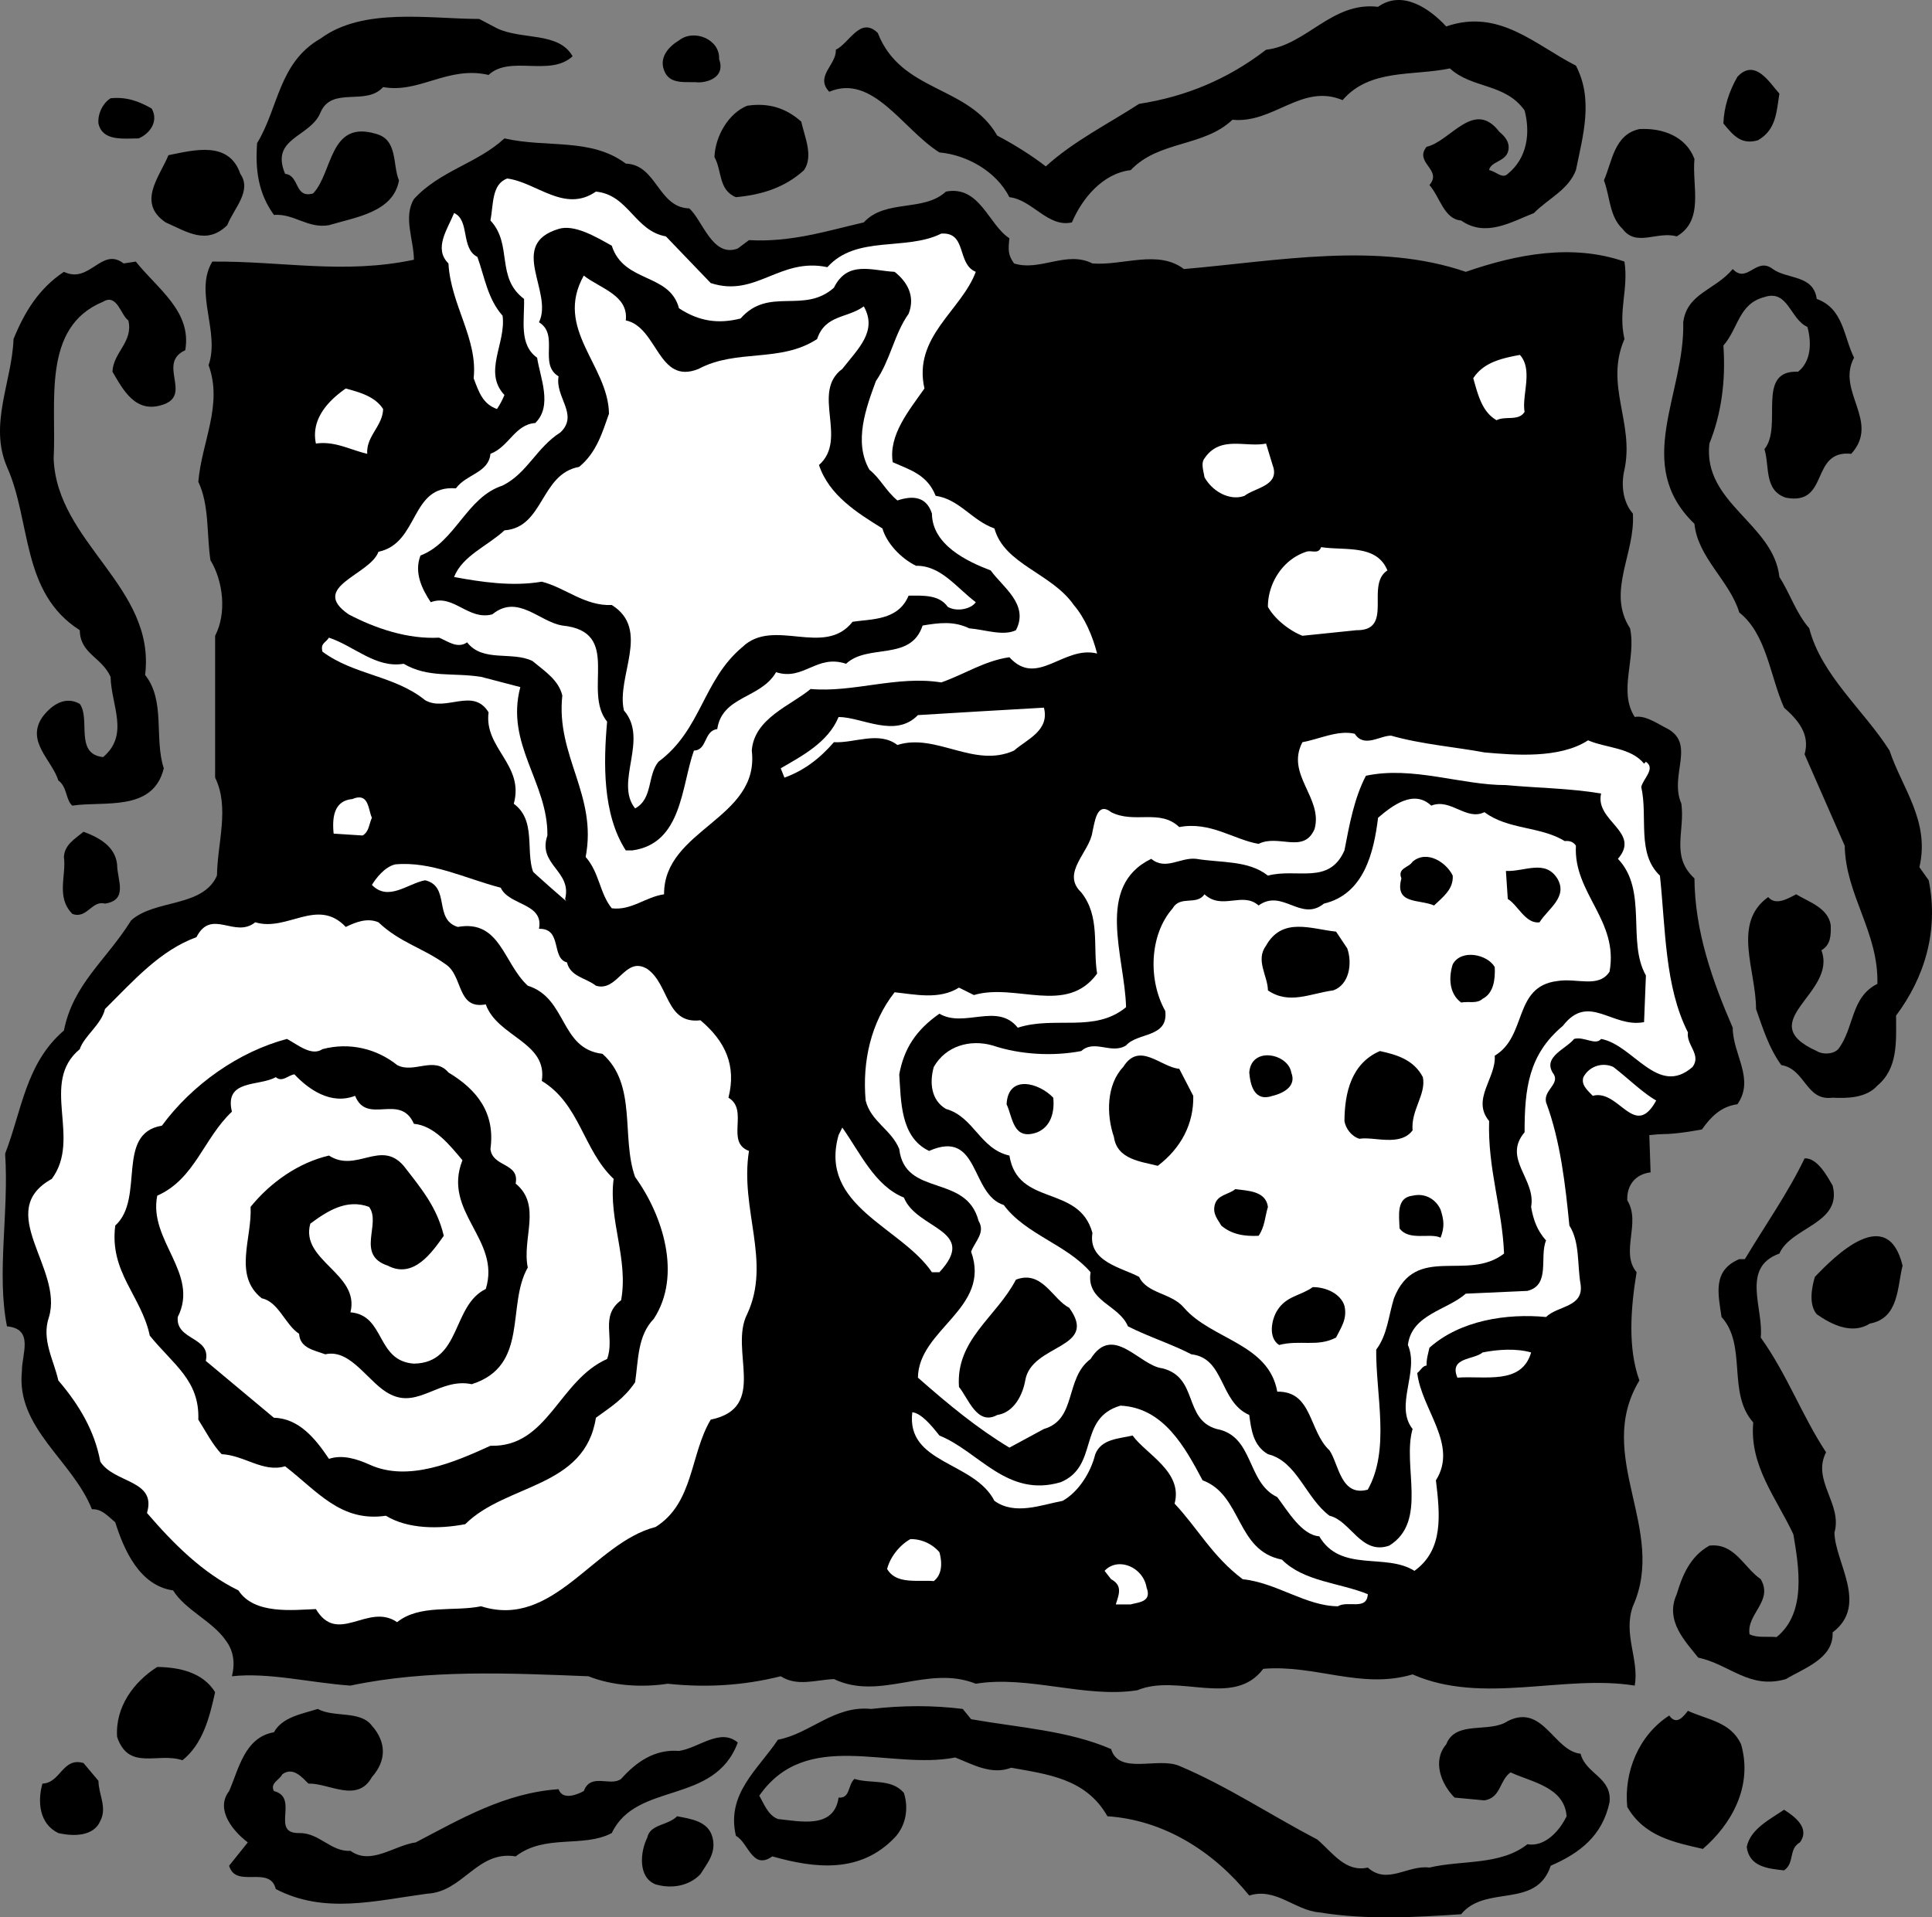
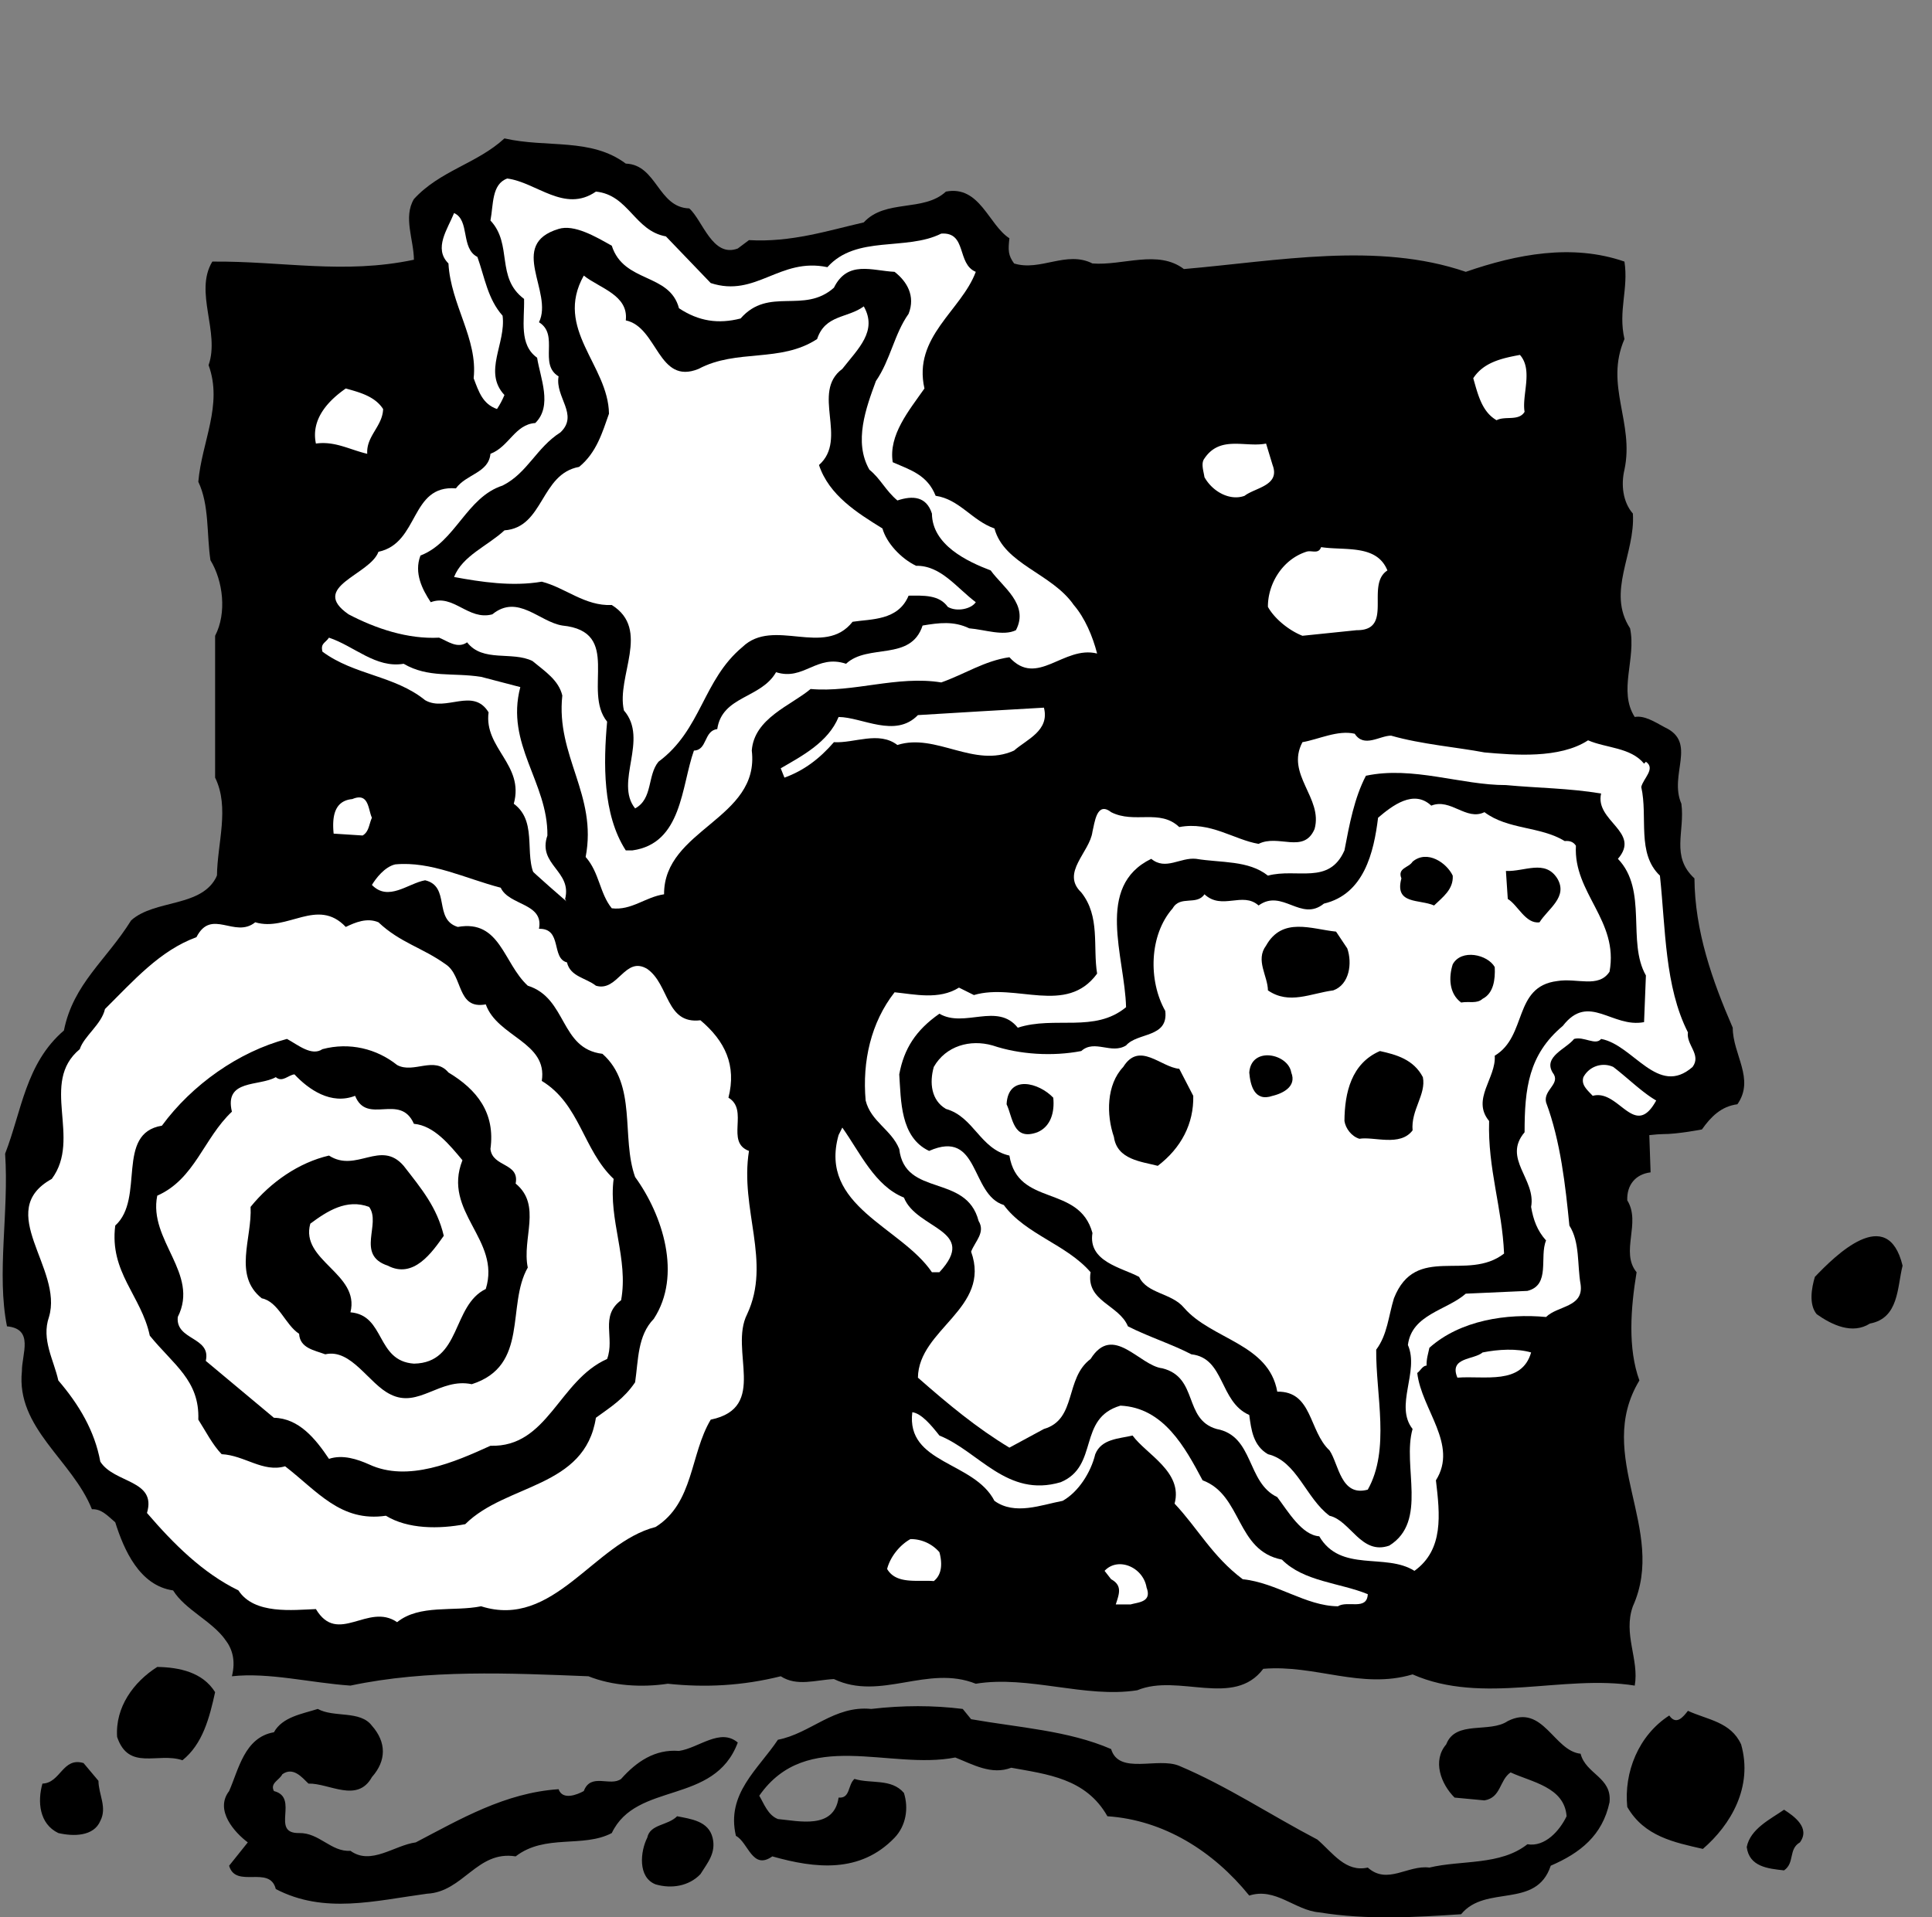
<svg xmlns="http://www.w3.org/2000/svg" width="207" height="205.466">
  <rect width="100%" height="100%" fill="#808080" stroke="none" />
  <path d="M176.849 125.63c-1.617.199-2.559 1.347-2.5 3 1.508 2.41-.785 5.539 1 7.703-.64 3.879-.953 8.152.3 11.597-4.902 8.125 3.02 15.942-.699 24.2-1.074 2.996.696 5.707.2 8.5-7.633-1.23-16.282 2.105-23.801-1.2-5.508 1.637-10.406-1.074-16-.597-3.16 4.215-9.102.46-13.5 2.297-5.606.875-11.653-1.625-17.301-.7-5.191-2.074-10.191 1.887-15.2-.5-1.976.094-3.956.825-5.698-.3-4.094 1.02-8.055 1.23-12.102.8-2.832.43-5.957.22-8.5-.8-8.402-.336-17.262-.75-25.5 1-4.266-.293-8.746-1.438-12.7-1 .415-1.676.052-2.907-.698-3.899l-.903-81.898c.031-3.438 1.383-7.293-.199-10.5V68.13c1.27-2.434.855-5.875-.5-8.098-.418-2.777-.106-5.906-1.3-8.402.362-4.278 2.655-8.239 1.1-12.5 1.243-3.555-1.573-7.828.4-11.098 7.51-.066 14.077 1.395 21.6-.2l64.302.4c2.796.882 5.609-1.41 8.398 0 3.258.257 7.012-1.516 9.8.6 10.028-.866 20.762-2.948 30.2.298 5.465-1.891 11.406-3.04 17-1.098.453 2.957-.695 5.25 0 8.3-2.152 4.973 1.078 8.934 0 14-.383 1.606-.172 3.481.902 4.7.282 4.305-2.847 8.371-.3 12.3.683 3.263-1.297 6.7.5 9.5l1.699 48.798" />
  <path fill="#fff" d="M163.349 44.13c-.625 1.035-2.086.41-3 .902-1.586-.91-2.004-2.785-2.5-4.5 1.12-1.727 3.101-2.145 5-2.5 1.437 1.61.187 4.316.5 6.098m-122.301-.297c-.055 1.851-1.828 2.894-1.7 4.797-1.898-.446-3.46-1.383-5.5-1.098-.566-2.68 1.415-4.66 3.2-5.902 1.445.406 3.113.824 4 2.203m95.301 6c.84 2.21-1.867 2.418-3 3.297-1.578.582-3.453-.461-4.301-2-.094-.653-.402-1.485 0-2 1.68-2.508 4.39-1.153 6.602-1.598l.699 2.3M148.65 61.13c-2.395 1.543.734 6.441-3.301 6.402l-5.801.598c-1.422-.559-2.984-1.809-3.7-3.098-.015-2.465 1.552-5.07 4.102-5.902.575-.211 1.305.312 1.598-.5 2.52.394 5.96-.336 7.102 2.5M39.849 87.63c-.313.68-.313 1.515-1 1.902l-3.102-.2c-.172-1.75.035-3.523 2-3.702 1.79-.758 1.684 1.117 2.102 2m60.801 78.703c.27.976.375 2.332-.602 3.097-1.734-.14-4.023.38-5-1.3.348-1.34 1.39-2.59 2.5-3.2a4.068 4.068 0 0 1 3.102 1.403m22.199 3.797c.586 1.558-.875 1.558-1.7 1.8h-1.601c.34-1.078.758-2.015-.5-2.699l-.7-.898c1.438-1.543 4.145-.399 4.5 1.797" />
  <path d="M108.65 28.231c-.641-.89-.641-1.41-.5-2.699-2.227-1.422-3.165-5.695-6.801-5-2.407 2.223-6.473.766-8.801 3.3-3.926.903-7.781 2.157-12.3 1.9l-1.2.898c-2.723 1.023-3.766-3.04-5.2-4.297-3.359-.098-3.464-4.684-6.8-4.801-3.75-2.8-8.441-1.656-13-2.7-2.945 2.712-6.902 3.442-9.7 6.5-1.163 1.946-.019 4.34 0 6.5 0 0 2.79 5.981 2.302 7.4-.458 1.413 1.906 8.03 3.3 9.398 0 0-.922 2.886-3.3 3.402-2.348.43-5.184 2.316-5.2 3.7.016 1.452-1.402 4.288-3.8 5.698-2.325 1.422-4.215 5.204-6.102 5.7-1.895.449-1.398 5.601-1.398 5.601l4.398 1.102c3.422 2.531 7.695 2.531 11 5.199 2.223 1.293 5.14-1.414 6.8 1.3-.515 3.848 3.86 5.622 2.7 9.798 2.828 2.078.746 6.14 2.7 8.402 2.734 1.074 1.902 4.93 4.3 5.3 0 0 7.77 1.075 9.7-.3 1.847-1.46 7.046-3.82 7.5-6.2.491-2.347 2.902-7.5 2.902-7.5l1.898-2.5c2.074-.753 3.742-2.003 5.3-3.8 2.192.129 4.798-1.227 6.802.3 4.144-1.32 8.21 2.54 12.5.598 0 0 4.164.633 6.097-.8 1.848-1.403 4.684-5.184 5.602-6.598.972-1.418 1.441-4.254 1-6.602-.504-2.378-2.864-6.16-4.801-7.097-1.844-.95-6.566-4.258-8.5-6.602-1.848-2.383-2.32-2.855-4.7-3.8-2.347-.942-4.238-1.887-2.8-3.801 1.398-1.868 3.8-10.399 3.8-10.399l3.302-4.699 1-1.8" />
  <path fill="#fff" d="M63.849 20.532c3.511.348 4.136 4.203 7.5 4.8l4.8 5c4.864 1.595 7.368-2.78 12.5-1.702 3.102-3.477 8.415-1.703 12.2-3.598 2.781-.191 1.636 3.25 3.699 4.098-1.543 4.152-6.754 6.965-5.5 12.5-1.672 2.386-3.86 4.992-3.398 7.902 1.937.844 3.707 1.363 4.597 3.598 2.551.37 3.906 2.664 6.301 3.5 1.043 3.855 6.148 4.793 8.5 8.203 1.195 1.383 2.027 3.363 2.5 5.199-3.598-.898-6.414 3.688-9.398.398-2.645.372-4.832 1.832-7.301 2.7-4.723-.766-9.41 1.113-14 .703-2.082 1.762-6.043 3.117-6.301 6.597.883 7.36-9.434 8.403-9.398 15.403-2.016.293-3.477 1.754-5.602 1.5-1.313-1.621-1.313-3.813-2.8-5.5 1.28-6.649-3.204-10.817-2.5-17.301-.391-1.645-1.848-2.582-3.2-3.7-2.191-1.073-5.32.177-7-2-1.027.72-2.07-.116-3-.5-3.344.177-6.785-.968-9.7-2.5-4.273-2.952 2.29-4.202 3.2-6.702 4.406-.938 3.363-7.192 8.3-6.797 1.11-1.54 3.505-1.645 3.7-3.703 1.996-.758 2.621-3.153 4.8-3.297 1.884-1.836.528-4.86.2-7-1.965-1.403-1.34-4.008-1.398-6.301-3.067-2.293-1.192-5.836-3.602-8.402.328-1.707.117-3.895 1.8-4.5 3.114.394 6.134 3.73 9.5 1.402" />
  <path fill="#fff" d="M51.15 27.532c.789 2.207 1.101 4.5 2.699 6.3.383 2.993-2.121 6.016.199 8.5-.234.54-.441.958-.8 1.5-1.52-.542-1.934-1.796-2.5-3.3.46-4.227-2.458-7.875-2.7-12.3-1.633-1.618-.07-3.704.602-5.4 1.722.759.683 3.782 2.5 4.7" />
  <path d="M65.548 26.333c1.293 4.031 6.191 2.887 7.2 6.699 2.116 1.398 4.202 1.71 6.6 1.098 3.02-3.453 6.774-.43 10-3.297 1.466-2.969 4.067-1.824 6.5-1.703 1.321 1.027 2.259 2.59 1.5 4.5-1.534 2.156-1.952 4.968-3.5 7.203-1.058 2.87-2.41 6.52-.698 9.5 1.207.98 1.726 2.23 3 3.297 1.644-.547 3.105-.442 3.699 1.402.03 3.367 3.781 5.14 6.3 6.098 1.235 1.75 4.153 3.629 2.7 6.402-1.364.664-3.344-.066-5-.2-1.676-.804-3.242-.593-5-.3-1.262 3.875-5.848 1.895-8.2 4.098-3.171-1.059-4.527 1.859-7.5.902-1.613 2.836-5.78 2.523-6.3 6.098-1.461.175-1.047 2.261-2.5 2.3-1.36 3.817-1.254 9.965-6.602 10.7h-.699c-2.5-3.864-2.395-9.383-2-13.797-2.688-3.301 1.687-9.656-4.8-10.301-2.473-.398-4.766-3.422-7.5-1.2-2.583.696-4.145-2.222-6.598-1.3-.883-1.34-1.82-3.11-1.102-5 3.762-1.445 4.91-6.238 8.8-7.5 2.677-1.344 3.614-4.055 6.2-5.7 2-1.898-.606-3.773-.2-6-2.179-1.316.114-4.445-2.1-5.8 1.589-3.23-3.415-8.336 2.1-10 1.677-.523 3.97.828 5.7 1.8" />
  <path fill="#fff" d="M67.048 34.333c3.441.722 3.441 6.972 7.8 5.199 4.083-2.184 8.77-.621 12.7-3.2.867-2.632 3.266-2.214 5-3.5 1.496 2.638-.59 4.516-2.3 6.7-3.395 2.504.667 7.508-2.5 10.3 1.081 3.25 4.105 5.13 6.8 6.798.434 1.562 1.996 3.23 3.602 4 2.667-.043 4.335 2.355 6.398 3.902-.5.746-2.063 1.059-3 .5-.941-1.316-2.606-1.21-4.2-1.2-1.116 2.696-4.034 2.49-6 2.798-3.038 3.859-8.456-.516-11.8 2.703-4.266 3.554-4.371 8.867-9 12.297-1.207 1.468-.582 3.972-2.5 5-2.25-2.801 1.504-7.387-1.2-10.5-.843-3.66 2.91-8.664-1.3-11.297-2.875.133-4.961-1.848-7.5-2.5-3.191.547-6.527.027-9.398-.5.89-2.285 3.601-3.328 5.398-5 4.246-.309 3.828-6.04 8-6.801 1.875-1.531 2.5-3.723 3.2-5.7-.075-5.214-5.911-9.07-2.7-14.8 1.687 1.352 4.812 2.082 4.5 4.8M43.247 71.13c2.645 1.547 5.25.922 8.301 1.402l4.2 1.098c-1.622 6.136 2.964 10.199 2.902 15.902-1.086 3.156 2.667 3.781 1.898 6.8l1.5 3.5c-2.398-.37-1.566-4.226-4.3-5.3-1.954-2.262.128-6.324-2.7-8.402 1.16-4.176-3.215-5.95-2.7-9.797-1.66-2.715-4.577-.008-6.8-1.301-3.305-2.668-7.578-2.668-11-5.2-.223-.905.297-.905.7-1.5 2.722.907 5.015 3.302 8 2.798m68.601 4.703c.64 2.472-1.86 3.41-3.2 4.597-4.289 1.942-8.355-1.918-12.5-.597-2.003-1.528-4.609-.172-6.8-.301-1.559 1.797-3.227 3.047-5.301 3.8l-.398-1c2.261-1.316 5.078-2.777 6.199-5.5 2.527.016 6.07 2.305 8.5-.202 5.074-.305 8.41-.512 13.5-.797" />
  <path d="M23.247 93.833c-1.535 3.441-6.64 2.504-9.199 4.797-2.652 4.273-6.195 6.773-7.2 11.8-4.105 3.52-4.519 8.625-6.3 13.2.426 6.265-.93 12.832.2 18.5 2.937.273 1.581 2.98 1.6 4.8-.644 6.102 5.4 9.54 7.5 14.801 1.028-.05 1.653.68 2.5 1.399.923 2.93 2.59 6.785 6.2 7.3 1.281 2.075 4.168 3.278 5.602 5.301 0 0 7.238 2.192 9.097 1.602 1.922-.668 8.848.277 10.703.297 1.926-.02 4.446.293 6.297-.7 1.93-.894 7-.898 7-.898s3.438.316 5-1.3c1.586-1.532 2.844-3.74 4.703-5 1.922-1.259 5.703-2.516 7.598-4.102 1.887-1.567 2.2-6.29 3.5-8.5 1.219-2.2 3.422-2.516 4.7-4.7 1.245-2.226 3.136-8.84 2.5-10.699-.626-1.922-.938-5.703-.598-8.199.289-2.543-.973-6.637-.301-9.2.59-2.48-.672-7.202-1.301-8.5-.633-1.222-4.098-6.89-4.7-8.8-.656-1.871-2.23-1.871-3.5-2.5-1.253-.633-3.14-3.152-3.5-4.102-.269-.941-2.16-1.886-3.398-.898-1.285.902-3.8 0-3.8 0s-7.563-6.34-8.2-7.3c-.62-.934-3.14-3.454-4.402-3.5-1.262.046-7.559.046-9.098.698-1.613.61-4.449 2.813-5.402 3.102-.934.344-.598 2.898-.598 2.898s-1.597-.351-3.203-.398c-1.543.047-7.683-2.758-10-1.2" />
  <path fill="#fff" d="M53.65 95.13c.894 1.937 4.644 1.62 4.097 4.402 2.528-.07 1.278 3.16 3 3.598.363 1.543 2.028 1.648 3.102 2.5 2.367.71 3.097-3.25 5.5-1.797 2.39 1.676 1.972 5.949 5.699 5.5 2.633 2.219 3.883 4.824 3 8.297 2.238 1.32-.367 4.761 2.2 5.703-1.005 6.25 2.437 11.879-.2 17.5-1.953 3.863 2.32 10.012-3.898 11.297-2.223 3.715-1.805 8.925-5.903 11.5-6.637 1.699-10.91 10.976-18.699 8.5-2.945.597-6.594-.235-9 1.703-3.117-2.145-6.348 2.543-8.7-1.403-2.44.09-6.613.614-8.3-2-3.836-1.87-6.961-4.996-9.8-8.3 1.066-3.575-3.52-3.157-5-5.5-.602-3.285-2.27-6.098-4.5-8.7-.481-2.195-1.837-4.382-1-6.8 1.562-5.192-5.942-11.34.3-14.797 3.242-4.36-1.344-10.301 3-13.903.45-1.398 2.328-2.648 2.7-4.3 3.066-3.04 5.878-6.27 9.8-7.7 1.605-3.156 4.105.18 6.3-1.597 3.434 1.047 6.665-2.707 9.7.5 1.027-.496 2.277-1.016 3.5-.5 2.32 2.195 4.719 2.715 7.2 4.5 1.898 1.238 1.167 4.883 4.3 4.297 1.242 3.504 6.664 4.027 6 8.203 4.102 2.492 4.414 7.39 7.7 10.5-.575 4.394 1.612 8.562.8 13-2.313 1.715-.645 4.008-1.5 6.297-5.191 2.297-6.336 9.488-12.5 9.3-3.84 1.75-8.844 3.938-13 2-1.262-.562-2.828-1.086-4.3-.597-1.446-2.156-3.216-4.344-5.9-4.403l-7.3-6.097c.605-2.598-3.254-2.18-3-4.703 2.352-4.668-3.172-8.211-2.2-13 4.032-1.778 4.97-6.157 8-9-.843-3.512 2.91-2.68 4.7-3.7.71.602 1.336-.23 2-.3 1.527 1.632 3.922 3.3 6.5 2.3 1.277 3.188 4.82-.355 6.3 3 2.169.188 3.837 2.274 5.2 3.903-2.195 5.562 4.16 8.48 2.5 13.797-3.652 1.77-2.613 7.918-7.7 8-4.085-.29-3.042-5.188-6.8-5.5 1.047-4.168-5.414-5.524-4.3-9.5 1.804-1.34 3.89-2.696 6.3-1.797 1.34 1.812-1.473 5.148 2 6.297 2.781 1.457 4.762-1.461 6-3.2-.719-3.054-2.387-5.039-4.3-7.5-2.462-2.851-5.067.797-8-1.097-3.216.746-6.24 2.832-8.4 5.5.18 3.375-1.902 7.336 1.2 9.797 1.793.355 2.523 2.855 4 3.8.086 1.555 1.652 1.766 2.8 2.2 2.81-.645 4.688 3.21 7 4.3 3.005 1.516 5.298-1.816 8.7-1.097 6.184-1.973 3.684-8.434 6-12.5-.648-3.125 1.539-6.668-1.3-9 .44-2.254-2.477-1.73-2.7-3.703.535-3.868-1.445-6.368-4.5-8.2-1.531-1.816-3.719.165-5.5-.8-2.18-1.743-5.098-2.473-8-1.7-1.16.79-2.621-.46-3.8-1.097-5.177 1.367-10.18 4.91-13.4 9.297-5.015.824-1.784 7.804-5 10.703-.64 5.023 2.802 7.527 3.7 11.797 2.539 3.129 5.352 4.797 5.2 9 .777 1.215 1.507 2.672 2.5 3.703 2.448.117 4.425 1.992 6.8 1.297 3.465 2.675 5.965 6.011 10.8 5.3 2.356 1.442 5.692 1.442 8.5.903 4.384-4.36 12.825-3.84 14-11.403 1.637-1.191 2.993-2.023 4.2-3.8.355-2.395.25-5 2-6.797 3.047-4.664.96-11.125-2-15.203-1.52-4.258.25-9.887-3.5-13.2-4.586-.543-3.754-5.964-8-7.3-2.629-2.414-2.941-7.106-7.5-6.297-2.633-.809-.758-4.352-3.5-5-1.844.336-3.93 2.316-5.7.5.415-.688 1.356-1.938 2.5-2.203 3.856-.36 7.505 1.515 11.302 2.5" />
  <path d="M169.048 121.532c.223.926-.008 3.79 1.3 5 1.216 1.309.9 3.512 1.2 5.398.328 1.895.957 6.305.3 7.903-.6 1.55-3.753 3.441-5 4.097-1.273.606-2.8 1-2.8 1-1.012 3.516-4.973 2.473-7.898 2.7l-1.301.703s2.539 3.445 2.898 5.297c.27 1.93-2.25 5.078-1.297 6.3.938 1.297-.324 5.079-.601 6.301-.352 1.297-2.871 3.817-4.102 4.102-1.289.347-4.398 2.199-4.398 2.199-1.696-.121-2.563.273-4-.402-3.45-.028-6.574-2.528-10.2-2.899-3.253-2.441-4.82-5.465-7.3-8.101.918-3.41-3.043-5.285-4.5-7.297-1.461.344-3.336.344-4 2-.48 1.992-1.836 4.078-3.5 5-2.297.433-5.11 1.578-7.301 0-2.188-4.258-9.484-3.946-8.8-9.5l-1.2-1.102s-.27-2.23 0-3.5c.36-1.254 3.8-6 3.8-6l.302-4.398h-.801c-3.305-4.875-12.164-7.063-10-14.703l.398-.797-.597-3.903c-.407-4.128.82-7.593 3.3-10.8 0 0 4.903-2.23 8.098-2.899 1.832-.336 5.937-.59 7.8-.601 1.919.011 4.438-.305 5.4-.899.929-.664-1.59-4.761-2.5-6.3-.981-1.61-.036-5.391.902-6.7.953-1.21 1.265-3.101 2.5-4.398 1.289-1.223 5.066-.278 6.3.398 1.285.586 3.805.27 5.098.301 1.23-.031 2.805.598 3.7 1.5.995.988 5.718.672 6.702.7.907-.028-.355-3.177-1-4.4-.613-1.296.016-4.448 1.297-5.402 1.238-.933 6.281-1.566 9.403-1.3 3.175.367 6.957.367 10.097 1.3 3.16.954 7.254 1.27 8.5 1 1.274-.359 4.11-1.933 5.403-1.597 1.226.293 4.5 0 4.5 0 1.02-.196 2.164.535 3.199 1.097 3.55 1.625.426 5.067 1.8 8.2.395 3.015-1.167 5.62 1.399 8 .04 5.644 1.914 10.96 4.102 16 .004 2.882 2.398 5.488.5 8.203-1.758.23-2.848 1.355-3.801 2.699 0 0-2.598.508-4.2.5-1.546.008-3.12.637-5-.602-1.902-1.28-4.738-1.91-4.101.602" />
  <path fill="#fff" d="M149.048 78.833c3.254.933 7.11 1.246 10 1.797 3.156.28 8.055.699 11.102-1.297 1.953.847 4.558.746 6 2.5l.199-.203c1.07.742-.285 1.78-.5 2.703.734 3.25-.516 7.105 2 9.5.613 5.734.508 11.883 3 16.797-.2 1.34 1.469 2.382.5 3.703-3.723 3.265-6.328-2.363-9.801-3-.59.742-1.844-.301-2.898 0-.82 1.054-3.32 1.887-2.301 3.597.96 1.207-1.02 1.832-.7 3.2 1.555 4.156 2.079 8.953 2.5 13.203 1.141 1.793.829 4.187 1.2 6.297.355 2.48-2.457 2.27-3.7 3.5-4.175-.395-9.18.332-12.5 3.3-.117.575-.328 1.204-.3 1.903-.442.027-.653.55-1 .797.453 3.922 4.414 7.672 2 11.5.433 3.675.851 7.43-2.301 9.703-3.102-1.961-7.898.226-10.2-3.703-1.866-.133-3.323-2.637-4.5-4.2-3.308-1.562-2.472-6.566-6.5-7.3-3.581-1.035-1.913-5.516-5.8-6.5-2.469-.27-5.285-4.852-7.7-1-2.796 2.086-1.44 6.465-5 7.5l-3.698 2c-3.477-2.098-6.5-4.598-9.801-7.5.07-5.227 7.886-7.418 5.699-13.5.418-1.11 1.562-2.047.8-3.297-1.323-5.106-7.886-2.5-8.5-7.703-.847-2.094-3.034-2.926-3.6-5.2-.372-4.191.566-8.359 3.1-11.597 2.153.215 4.759.84 6.9-.5l1.6.797c4.493-1.332 9.91 2.21 13.2-2.297-.473-2.89.36-6.121-1.7-8.703-2.214-2.11.915-4.297 1.2-6.5.234-.922.445-3.32 2-2.098 2.508 1.277 5.219-.39 7.3 1.598 3.337-.633 5.84 1.347 8.5 1.8 2.134-1.078 4.845 1.114 6-1.597.927-3.336-3.136-5.836-1.3-9.301 1.707-.29 3.789-1.332 5.602-.902 1.003 1.55 2.671.199 3.898.203" />
  <path fill="#fff" d="M164.048 144.93c-1.012 3.516-4.973 2.473-7.898 2.7-.93-2.207 1.777-1.895 2.699-2.7 1.687-.34 3.664-.445 5.199 0m-35.199 13.7c4.277 1.593 3.547 7.535 8.5 8.5 2.344 2.367 6.199 2.472 9.199 3.703-.082 1.793-2.168.644-3.2 1.297-3.448-.028-6.573-2.528-10.198-2.899-3.254-2.441-4.82-5.465-7.301-8.101.918-3.41-3.043-5.285-4.5-7.297-1.461.344-3.336.344-4 2-.48 1.992-1.836 4.078-3.5 5-2.297.433-5.11 1.578-7.301 0-2.188-4.258-9.484-3.946-8.8-9.5.984.137 2.027 1.387 2.902 2.5 4.23 1.699 7.253 6.703 13 5 4.152-1.738 1.757-6.844 6.398-8.203 4.637.215 6.93 4.488 8.8 8" />
  <path d="M161.349 84.13c3.46.324 6.691.324 10.199.902-.695 2.965 4.309 4.113 1.8 7 3.235 3.367.942 8.89 3 12.5l-.198 5c-3.422.664-5.922-3.191-8.7.398-3.683 3.082-4.101 6.73-4.101 11.403-2.399 2.832 1.25 5.02.699 8 .238 1.394.656 2.543 1.602 3.597-.739 1.758.511 4.782-2 5.403l-6.602.297c-2.035 1.793-5.79 2.207-6.2 5.5 1.243 2.855-1.464 6.504.5 9-1.132 3.964 1.684 9.906-2.5 12.5-3.007 1.054-4.156-2.696-6.398-3.2-2.55-1.894-3.488-5.855-6.601-6.597-1.578-.926-1.785-2.594-2-4.203-3.227-1.414-2.602-6.102-6.2-6.5-2.027-1.063-4.632-1.895-6.8-3-.961-2.336-4.504-2.645-4-5.797-2.59-3-6.965-4.04-9.301-7.203-3.606-1.114-2.563-8.2-8-5.797-3.11-1.461-3.004-5.422-3.2-8.203.509-2.743 1.759-4.723 4.302-6.5 2.667 1.566 6.21-1.246 8.398 1.5 3.96-1.29 8.234.59 11.602-2.2-.137-5.445-3.368-12.949 2.699-15.898 1.543 1.281 3.105-.18 4.8 0 2.684.445 5.602.137 7.7 1.8 3.113-.831 6.55 1.044 8.199-2.702.539-2.82 1.062-5.633 2.3-8 5.016-1.07 10.227 1.011 15 1" />
  <path fill="#fff" d="M153.349 86.333c2.078-.836 3.746 1.664 5.699.699 2.527 1.902 5.969 1.488 8.602 3.098.492-.047.91.054 1.199.5-.29 5.082 4.61 8 3.601 13.5-1.18 1.793-3.472.648-5.601 1-4.75.586-3.188 5.902-6.7 8 .176 2.382-2.53 4.675-.601 7-.16 5.074 1.402 9.347 1.602 14.203-3.95 3.066-9.473-1.106-11.801 4.797-.59 1.918-.696 3.898-1.899 5.5-.047 4.859 1.516 10.695-.902 15-2.898.8-3.106-2.743-4.098-4.2-2.238-2.086-1.82-6.359-5.601-6.3-.91-5.164-7.059-5.582-10-9-1.332-1.586-3.938-1.48-4.801-3.297-1.848-.996-5.496-1.621-5-4.703-1.434-5.258-8-2.754-8.898-8.297-3.165-.711-3.79-4.153-6.801-5-1.574-.922-1.782-2.801-1.301-4.5 1.289-2.258 3.894-2.988 6.3-2.301 2.91.98 6.454 1.188 9.5.598 1.434-1.285 3.208.382 4.802-.598 1.218-1.418 4.554-.793 4.199-3.7-1.832-3.241-1.73-8.14.8-11 .805-1.413 2.579-.265 3.399-1.5 1.89 1.755 4.078-.331 5.8 1.2 2.552-1.844 4.528 1.805 7-.2 4.305-1.015 5.348-5.5 5.802-9.202 1.523-1.297 3.816-3.07 5.699-1.297" />
  <path d="M155.65 93.833c.09 1.46-1.055 2.293-2 3.199-1.56-.695-4.266-.07-3.5-2.902-.454-1.13.796-1.13 1.199-1.797 1.578-1.313 3.664.144 4.3 1.5m11.2.297c1.191 1.996-1 3.25-1.899 4.703-1.496.21-2.332-1.871-3.402-2.5l-.2-3c2 .086 4.188-1.27 5.5.797m-22.499 7.5c.554 1.586.238 3.879-1.5 4.5-2.43.316-4.723 1.566-7 0-.016-1.559-1.367-3.227-.2-4.797 1.75-3.121 4.876-1.766 7.5-1.5l1.2 1.797m15.801 2c.07 1.355-.137 2.816-1.301 3.402-.606.559-1.442.246-2.301.398-1.328-.984-1.328-2.757-.898-4.097.925-1.68 3.738-1.055 4.5.297m-7.7 11.8c.371 1.856-1.297 3.52-1.101 5.7-1.34 1.78-4.153.636-5.7.902-.851-.266-1.476-1.102-1.601-1.902.02-3.055.75-6.18 3.8-7.5 1.743.382 3.618.902 4.602 2.8m-24.601 2c.066 2.98-1.29 5.586-3.801 7.5-1.762-.457-4.367-.664-4.7-3.097-.816-2.36-.816-5.59 1-7.5 1.731-2.781 4.02.035 6 .199l1.5 2.898m10.501-2.5c.613 1.52-.95 2.25-2 2.5-1.973.688-2.39-1.187-2.5-2.5.215-2.855 4.176-2.023 4.5 0" />
  <path fill="#fff" d="M177.45 117.93c-2.324 4.25-3.992-1.27-6.8-.5-.63-.668-1.254-1.187-1-2a2.464 2.464 0 0 1 3.199-1.097c1.547 1.18 3.11 2.742 4.601 3.597" />
  <path d="M112.849 117.63c.16 1.53-.254 3.093-1.7 3.703-2.62.953-2.62-1.547-3.3-3 .16-3.238 3.492-2.301 5-.703" />
  <path fill="#fff" d="M96.849 128.333c1.363 3.437 8.031 3.437 3.8 8h-.8c-3.305-4.875-12.164-7.063-10-14.703l.398-.797c1.918 2.703 3.485 6.25 6.602 7.5" />
-   <path d="M135.849 129.333c-.328 1.082-.328 2.125-1 3.097-1.516.07-2.871-.136-4-1.097-.328-.606-.953-1.23-.7-2.203.266-1.114 1.516-1.114 2.2-1.7 1.297.172 3.277.172 3.5 1.903m18.5.297c.351 1.097.453 1.828 0 3-1.11-.547-3.403.39-4.399-1-.047-1.422-.36-3.297 1.399-3.5 1.37-.32 2.515.41 3 1.5m-39.801 10.5c3.254 4.46-4.04 3.836-4.7 7.8-.277 1.559-1.214 3.434-3 3.7-2.175 1.195-3.113-1.828-4.1-3-.368-5.082 4.01-7.48 6.1-11.5 2.81-1.086 3.954 2.144 5.7 3m29.5-.2c.332 1.43-.398 2.368-.898 3.403-2 1.047-3.875.215-6.102.797-1.215-.79-.797-2.77-.2-3.7.966-1.57 2.528-1.57 3.802-2.5 1.437-.011 3 .72 3.398 2M154.95 2.833c5.688-1.961 9.543 1.996 13.899 4.199 1.898 3.637.754 7.492 0 11.2-.809 2.128-3 3.066-4.5 4.6-2.461.966-5.168 2.634-7.801.798-1.848-.145-2.266-2.54-3.398-3.797 1.445-1.664-1.684-2.39-.301-4.102 2.578-.582 5.078-5.168 7.8-1.601.614.496 1.239 1.226.899 2.203-.387 1.004-1.848 1.004-2 1.898.777.149 1.402.98 2 .399 2.113-1.711 2.426-4.418 1.8-6.797-2.085-2.938-5.628-2.313-8-4.5-3.984.832-8.57 0-11.5 3.398-4.366-1.836-7.39 2.54-11.8 2.102-3.094 2.941-7.887 2.21-10.898 5.398-3.032.356-5.223 3.067-6.301 5.602-2.567.59-4.235-2.43-6.7-2.703-1.39-2.75-4.519-4.524-7.5-4.797-3.898-2.438-7.128-8.48-11.8-6.5-1.582-1.668.816-2.918.699-4.5 1.473-.711 2.617-3.63 4.5-1.801 2.496 6.406 9.687 5.57 12.8 11 1.786.93 3.766 2.18 5.2 3.3 2.941-2.683 6.695-4.562 10-6.702 5.031-.778 9.516-2.653 13.602-5.797 4.355-.504 7.062-5.192 12-4.602 2.566-1.84 5.484.14 7.3 2.102m-101.703.199c2.653 1.277 6.61.34 8.102 3-2.43 2.238-6.703-.16-9 2-4.371-1.012-7.395 2.008-11.301 1.3-1.828 2.063-5.473-.124-6.7 2.7-1.066 2.7-5.445 2.7-3.8 6.598 1.586.168.96 2.668 3 2.101 2.129-2.246 1.715-7.875 6.7-6.398 2.413.61 1.788 3.316 2.5 5-.606 3.422-4.673 3.945-7.5 4.797-2.278.398-3.74-1.27-5.9-1.098-1.695-2.36-2.007-4.863-1.8-7.7 2.293-3.73 2.293-8.624 6.8-11.202 4.563-3.364 11.544-2.114 17-2.098l1.9 1m23.8 3.301c.633 1.726-.828 2.457-2.2 2.5-1.128-.149-3.109.375-3.698-1.301-.56-1.45.59-2.598 1.597-3.2 1.598-1.273 4.41-.128 4.301 2m113.602 3.7c-.31 1.887-.31 3.863-2.301 5-1.864.535-2.696-.613-3.7-1.8.063-1.731.586-3.4 1.5-5 1.899-2.048 3.465.663 4.5 1.8M16.247 11.63c.778 1.332-.16 2.683-1.398 3.203-1.68.004-3.871.316-4.301-1.602-.09-1 .43-2.148 1.3-2.699 1.735-.18 3.09.344 4.4 1.098m69.601 1.402c.379 1.7 1.316 3.68.3 5.2-2.113 1.921-4.613 2.648-7.3 2.898-1.899-.77-1.48-2.856-2.301-4.297.09-2.309 1.547-4.707 3.5-5.5 2.32-.356 4.2.27 5.8 1.699m95.7 4c-.273 2.91 1.082 6.559-1.898 8.3-2.125-.597-4.317 1.177-5.801-.8-1.434-1.36-1.328-3.441-2-5.2.879-1.995 1.09-4.913 3.8-5.5 2.5-.144 5 .794 5.899 3.2M25.747 18.63c1.281 1.832-.699 3.71-1.398 5.5-2.219 2.172-4.305.71-6.602-.297-3.12-2.117-.62-4.934.301-7.203 2.727-.543 6.48-1.586 7.7 2m-11.2 9.402c2.371 2.957 6.02 5.355 5.3 9.5-3.034 1.379.72 4.715-2.3 5.8-3.027 1.102-4.379-1.609-5.5-3.5.078-2.07 2.266-3.214 1.7-5.5-.79-.527-1.208-2.925-2.7-2-6.637 2.723-4.969 10.852-5.3 16.798.331 9.062 10.964 13.75 9.8 23.203 2.203 2.742.953 6.804 2 10-1.148 4.726-6.465 3.476-9.8 4-.727-.63-.52-1.98-1.5-2.703-.688-2.2-3.505-4.176-1.7-6.797 1.012-1.34 2.473-2.278 4-1.403 1.18 1.625-.59 5.375 2.5 5.7 2.848-2.407.867-5.535.8-8.598-.972-2.148-3.265-2.46-3.3-5-6.324-4.027-5.176-11.633-7.8-17.5-1.962-4.555.538-9.14.702-13.7 1.192-2.945 2.754-5.448 5.399-7.202 2.773 1.34 4.027-2.727 6.398-.899l1.301-.199m180.102 4c2.882 1.043 2.882 4.063 4 6.3-1.95 3.602 2.843 6.833-.301 10.298-4.465-.446-2.274 5.601-7 4.703-2.364-.77-1.735-3.375-2.301-5.203 2.023-2.446-1-8.489 3.602-8.297 1.445-1.13 1.445-3.215 1-4.801-1.848-.812-2.06-4.043-4.602-3.2-2.77.72-2.77 3.325-4.398 5.2.273 3.86-.25 7.402-1.5 10.5-.73 6.387 6.878 8.574 7.5 14.3 1.152 1.778 1.777 3.864 3.199 5.5 1.285 5.032 5.87 8.786 8.601 13.098 1.336 4.024 4.36 7.567 3.2 12.5l1 1.403c1.097 5.441-.465 10.445-3.5 14.5.011 2.824.218 5.637-2 7.5-1.22 1.367-3.305 1.367-4.801 1.297-2.88.382-2.88-3.055-5.5-3.5-1.34-1.848-1.965-3.934-2.7-6 .005-4.184-2.601-9.188 1.301-12 .79.937 2.04.207 3-.297 1.332.816 3.414 1.441 3.7 3.297.027 1.062.027 2.105-1 2.703 1.757 4.613-7.52 7.633-.5 10.797.59.382 1.738.382 2.3-.2 1.73-2.234 1.313-5.566 4.2-7 .136-5.55-3.407-9.511-3.5-14.8l-4.301-9.797c.64-2.215-.817-3.778-2.2-5-1.535-3.469-1.851-7.844-4.8-10.203-1.012-3.375-4.45-5.875-4.801-9.5-6.633-6.38-1.004-13.883-1.2-21.598.407-3.125 3.427-3.437 5.302-5.7 1.566 1.638 2.503-1.386 4.3 0 1.54 1.114 4.352.595 4.7 3.2M12.548 92.63c-.008 1.62 1.246 3.812-1.3 4.203-1.415-.39-1.934 1.691-3.5 1.097-1.77-1.804-.626-4.093-.9-6.097.067-1.332 1.212-1.957 2.102-2.703 1.715.64 3.383 1.578 3.598 3.5m183.801 34.402c1.078 4.113-4.446 4.426-5.7 7.3-4.164 1.505-1.664 5.88-2 9 2.84 3.966 4.403 8.345 7 12.298-1.554 3.03 1.778 5.53.899 8.601.047 3.184 3.695 7.77-.2 10.7.141 2.8-3.09 3.843-5 5-3.925 1.136-6.011-1.575-9.398-2.301-1.406-1.774-3.593-3.961-2.3-6.797.582-1.961 1.417-4.043 3.5-5.203 2.71-.301 3.648 2.304 5.5 3.601 1.378 2.352-1.54 3.707-1.2 5.899.809.414 1.953.207 2.899.3 3.222-2.597 2.39-7.496 1.8-11-1.808-3.894-4.726-7.336-4.3-12-2.82-3.152-.633-8.257-3.399-11.3-.363-2.48-.988-4.98 1.899-6.2h.601c2.14-3.578 4.64-7.12 6.399-10.8 1.37-.07 2.414 1.91 3 2.902" />
  <path d="M203.849 135.63c-.586 2.289-.375 5.625-3.5 6.203-1.88 1.195-4.067.152-5.7-1-.867-1.04-.554-2.809-.199-4 2.145-2.246 7.774-7.875 9.399-1.203M23.048 181.333c-.606 2.758-1.336 5.57-3.5 7.297-2.629-.891-5.754 1.191-7-2.5-.215-3.188 1.766-5.895 4.3-7.5 2.364.039 4.864.562 6.2 2.703m81 2.898c5.105.899 10.422 1.215 15 3.2.84 2.808 5.012.828 7.3 1.8 5.11 2.153 9.798 5.281 14.802 7.899 1.667 1.445 3.023 3.53 5.398 3 2.105 1.886 4.293-.305 6.602 0 3.425-.825 7.593-.2 10.5-2.5 1.886.32 3.453-1.45 4.199-3-.227-3.141-3.77-3.66-6-4.7-1.211.829-1.004 2.704-2.801 3l-3.2-.3c-1.464-1.453-2.402-3.953-.898-5.7 1-2.632 4.645-1.171 6.598-2.5 3.781-1.902 4.93 3.204 7.8 3.5.567 2.204 3.38 2.516 3.102 5.2-.761 3.57-3.16 5.445-6.3 6.8-1.551 4.692-6.97 1.98-9.602 5.2-4.871.324-10.082.636-15.2-.2-2.597-.207-4.679-2.707-7.5-1.8-3.85-4.762-9.163-8.098-15.198-8.5-2.305-4.078-6.473-4.496-10.301-5.2-2.114.809-4.094-.34-6-1.097-7.055 1.383-15.914-3.203-21 4.097.5.832.918 2.082 2 2.5 2.254.207 6.004 1.145 6.5-2.3 1.273.109.965-1.348 1.699-2 1.766.547 3.953-.078 5.3 1.5.528 1.652.216 3.527-1 4.8-3.683 3.832-8.476 3.313-13.1 2-2.15 1.524-2.567-1.5-3.9-2.199-1.066-4.511 2.376-7.117 4.5-10.3 3.505-.672 6.005-3.696 10-3.301 3.403-.395 6.634-.395 9.802 0l.898 1.101m-64.199.699c1.562 1.766 1.562 3.747 0 5.5-1.563 2.832-4.586.641-6.801.7-.703-.684-1.64-1.828-2.8-1-.302.629-1.345.941-.9 1.8 2.786.704-.445 4.563 2.7 4.5 2.172-.043 3.422 2.043 5.5 1.903 2.195 1.597 4.695-.59 7-.903 4.785-2.503 9.578-5.316 15.3-5.699.427 1.219 1.989.59 2.7.2.75-2.004 2.832-.442 4-1.301 1.648-1.852 3.629-3.207 6.2-3 2.116-.309 4.41-2.5 6.3-.899-2.516 6.739-10.852 4.133-13.5 9.7-3.086 1.624-7.148.062-10.3 2.5-4.145-.669-5.602 3.812-9.5 4-5.587.753-11.009 2.21-16.2-.5-.645-2.606-4.293 0-5-2.5l2-2.5c-1.395-1.044-3.586-3.442-2-5.5 1.023-2.317 1.648-5.758 4.8-6.301.91-1.645 2.997-1.957 4.7-2.5 1.734.96 4.547.125 5.8 1.8m146.7 2c1.293 4.559-1.106 8.622-4.098 11.2-3.05-.7-6.28-1.325-8.101-4.5-.371-3.703 1.195-7.664 4.5-9.797.758 1.09 1.488.152 2-.5 2.094.965 4.594 1.172 5.699 3.597m-176 3.903c.016 1.488.953 2.844.2 4.297-.708 1.675-2.895 1.675-4.5 1.3-2.044-.98-2.25-3.378-1.7-5.3 1.95-.059 2.156-2.871 4.402-2.2l1.598 1.903m182.301 6.597c-1.258.73-.528 2.188-1.7 3-1.746-.187-3.726-.394-4-2.5.38-1.96 2.567-3.003 4-4 1.067.684 2.84 1.938 1.7 3.5m-116.5-.5c.394 1.645-.547 2.688-1.301 3.903-1.223 1.285-3.102 1.597-4.8 1.097-1.95-.75-1.634-3.562-.9-5 .305-1.48 2.184-1.273 3.2-2.3 1.484.297 3.36.507 3.8 2.3" />
</svg>